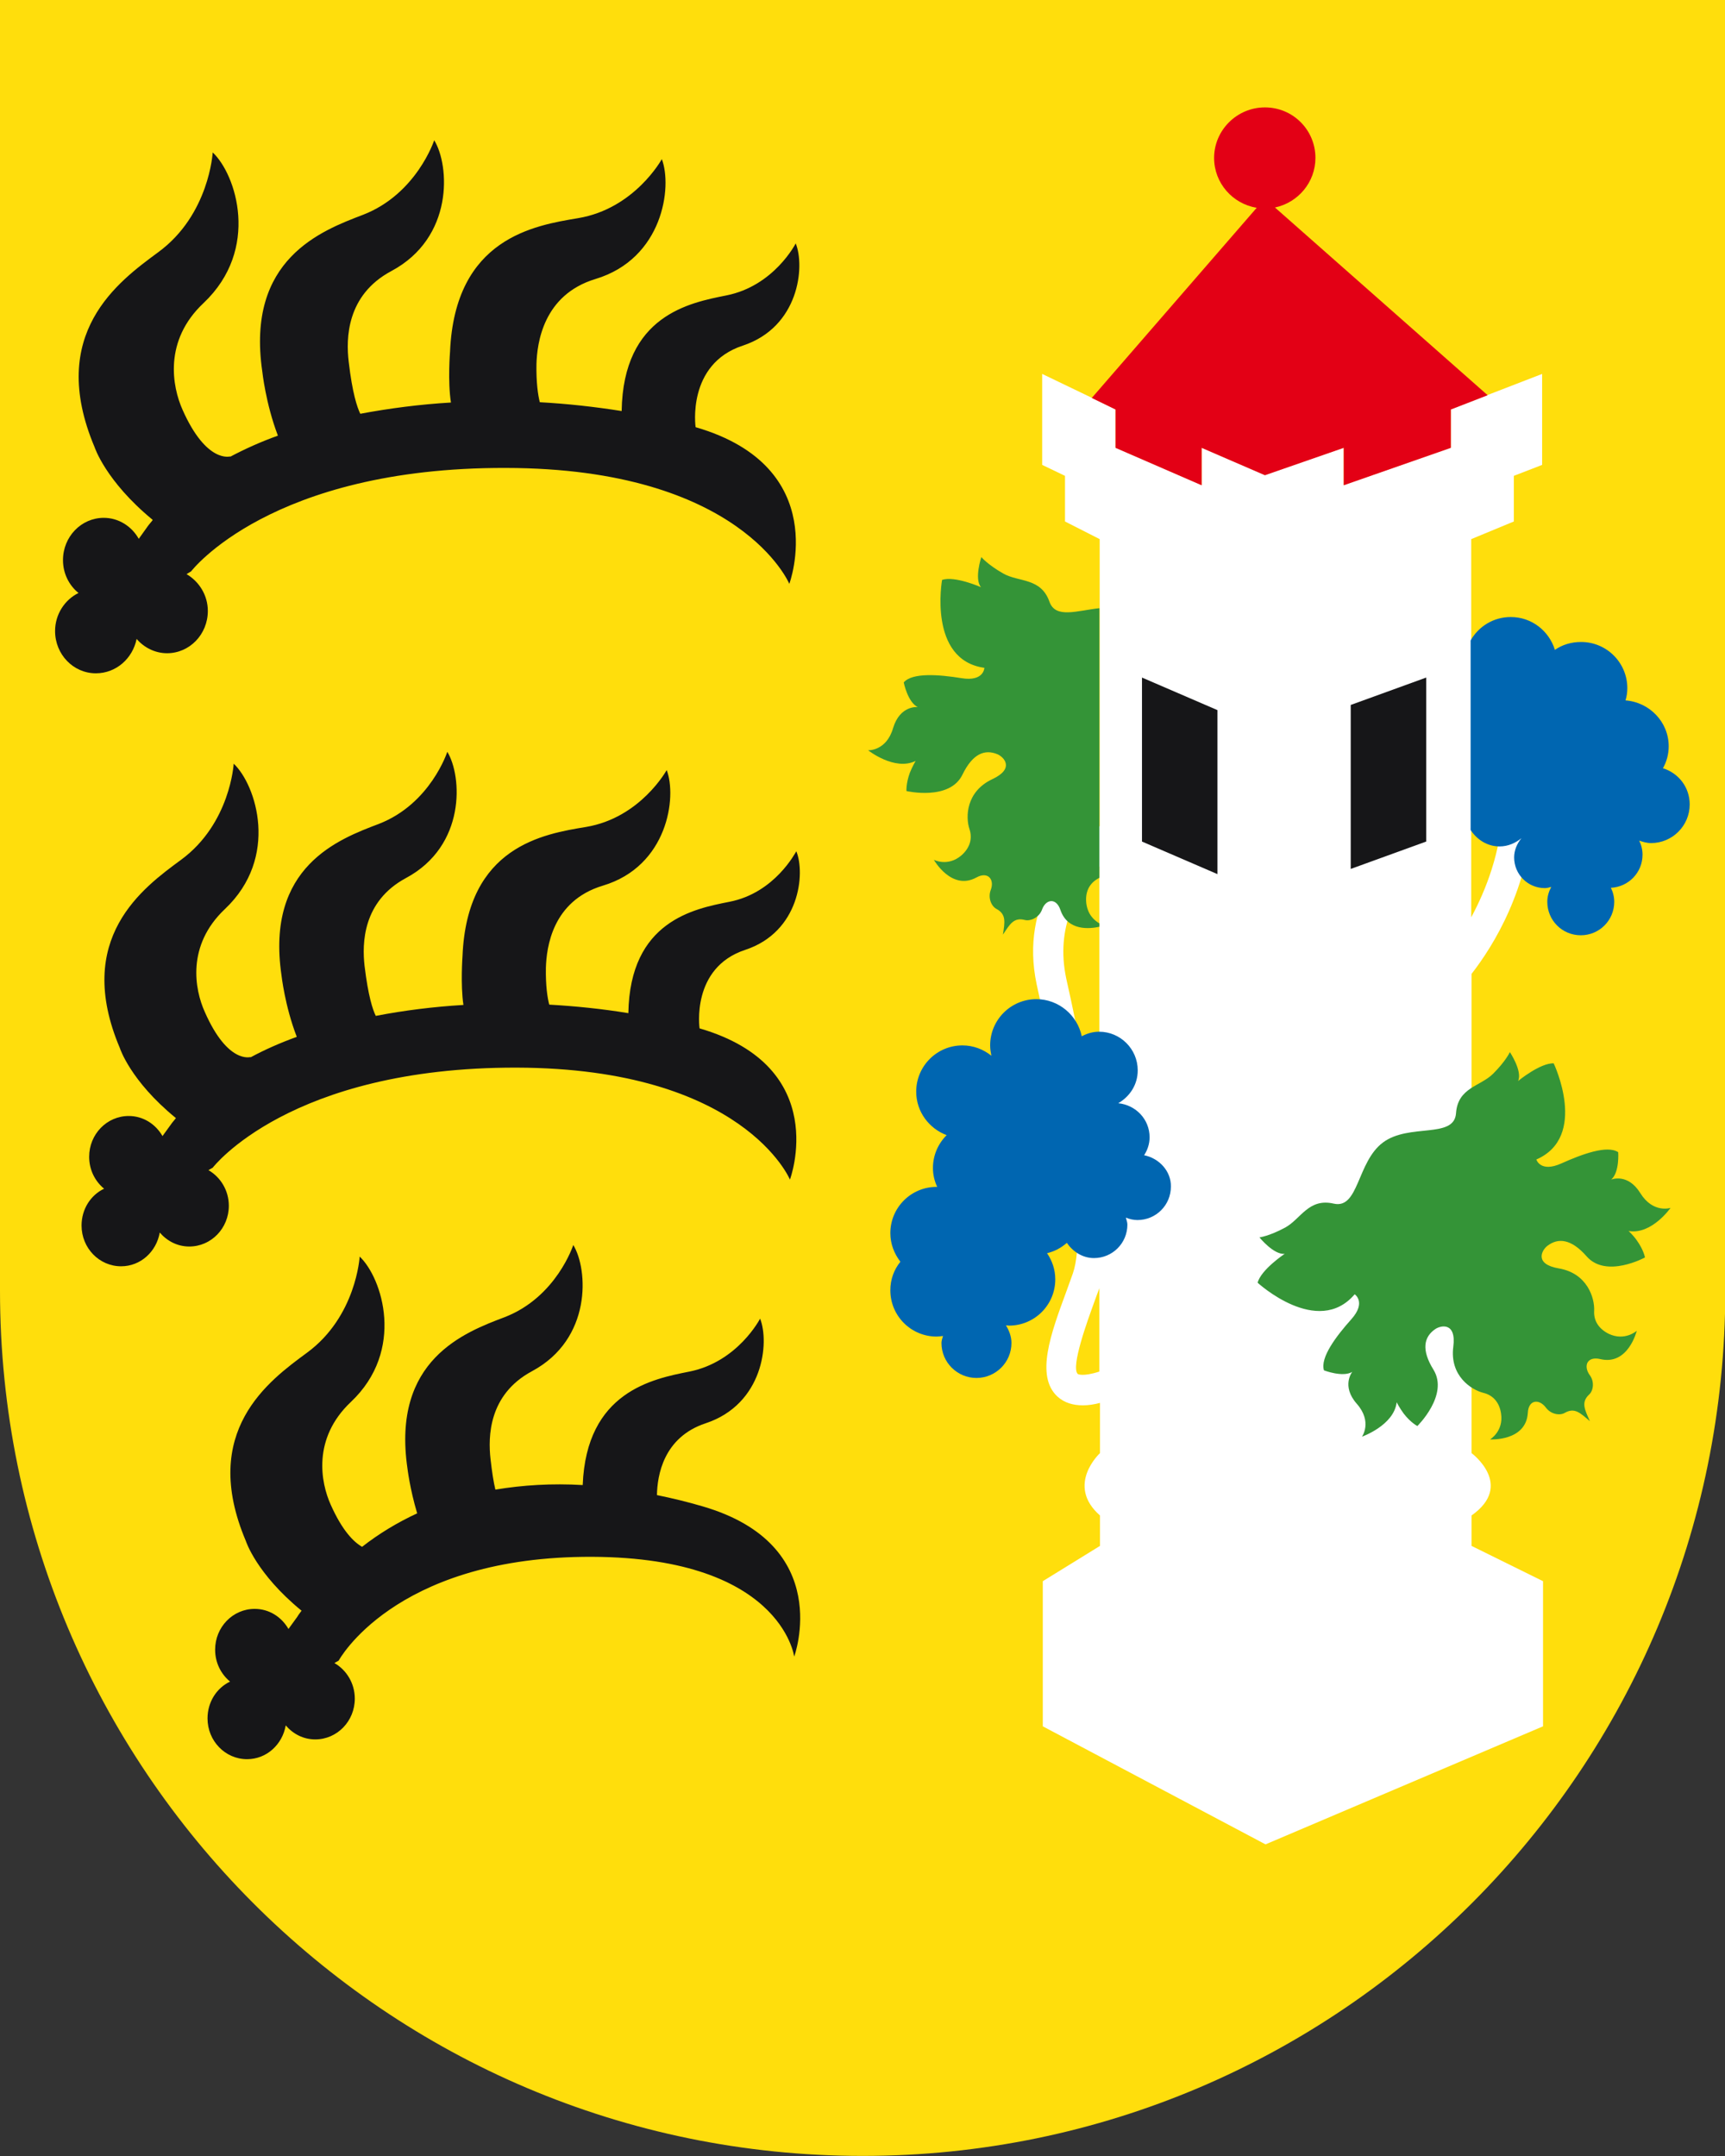
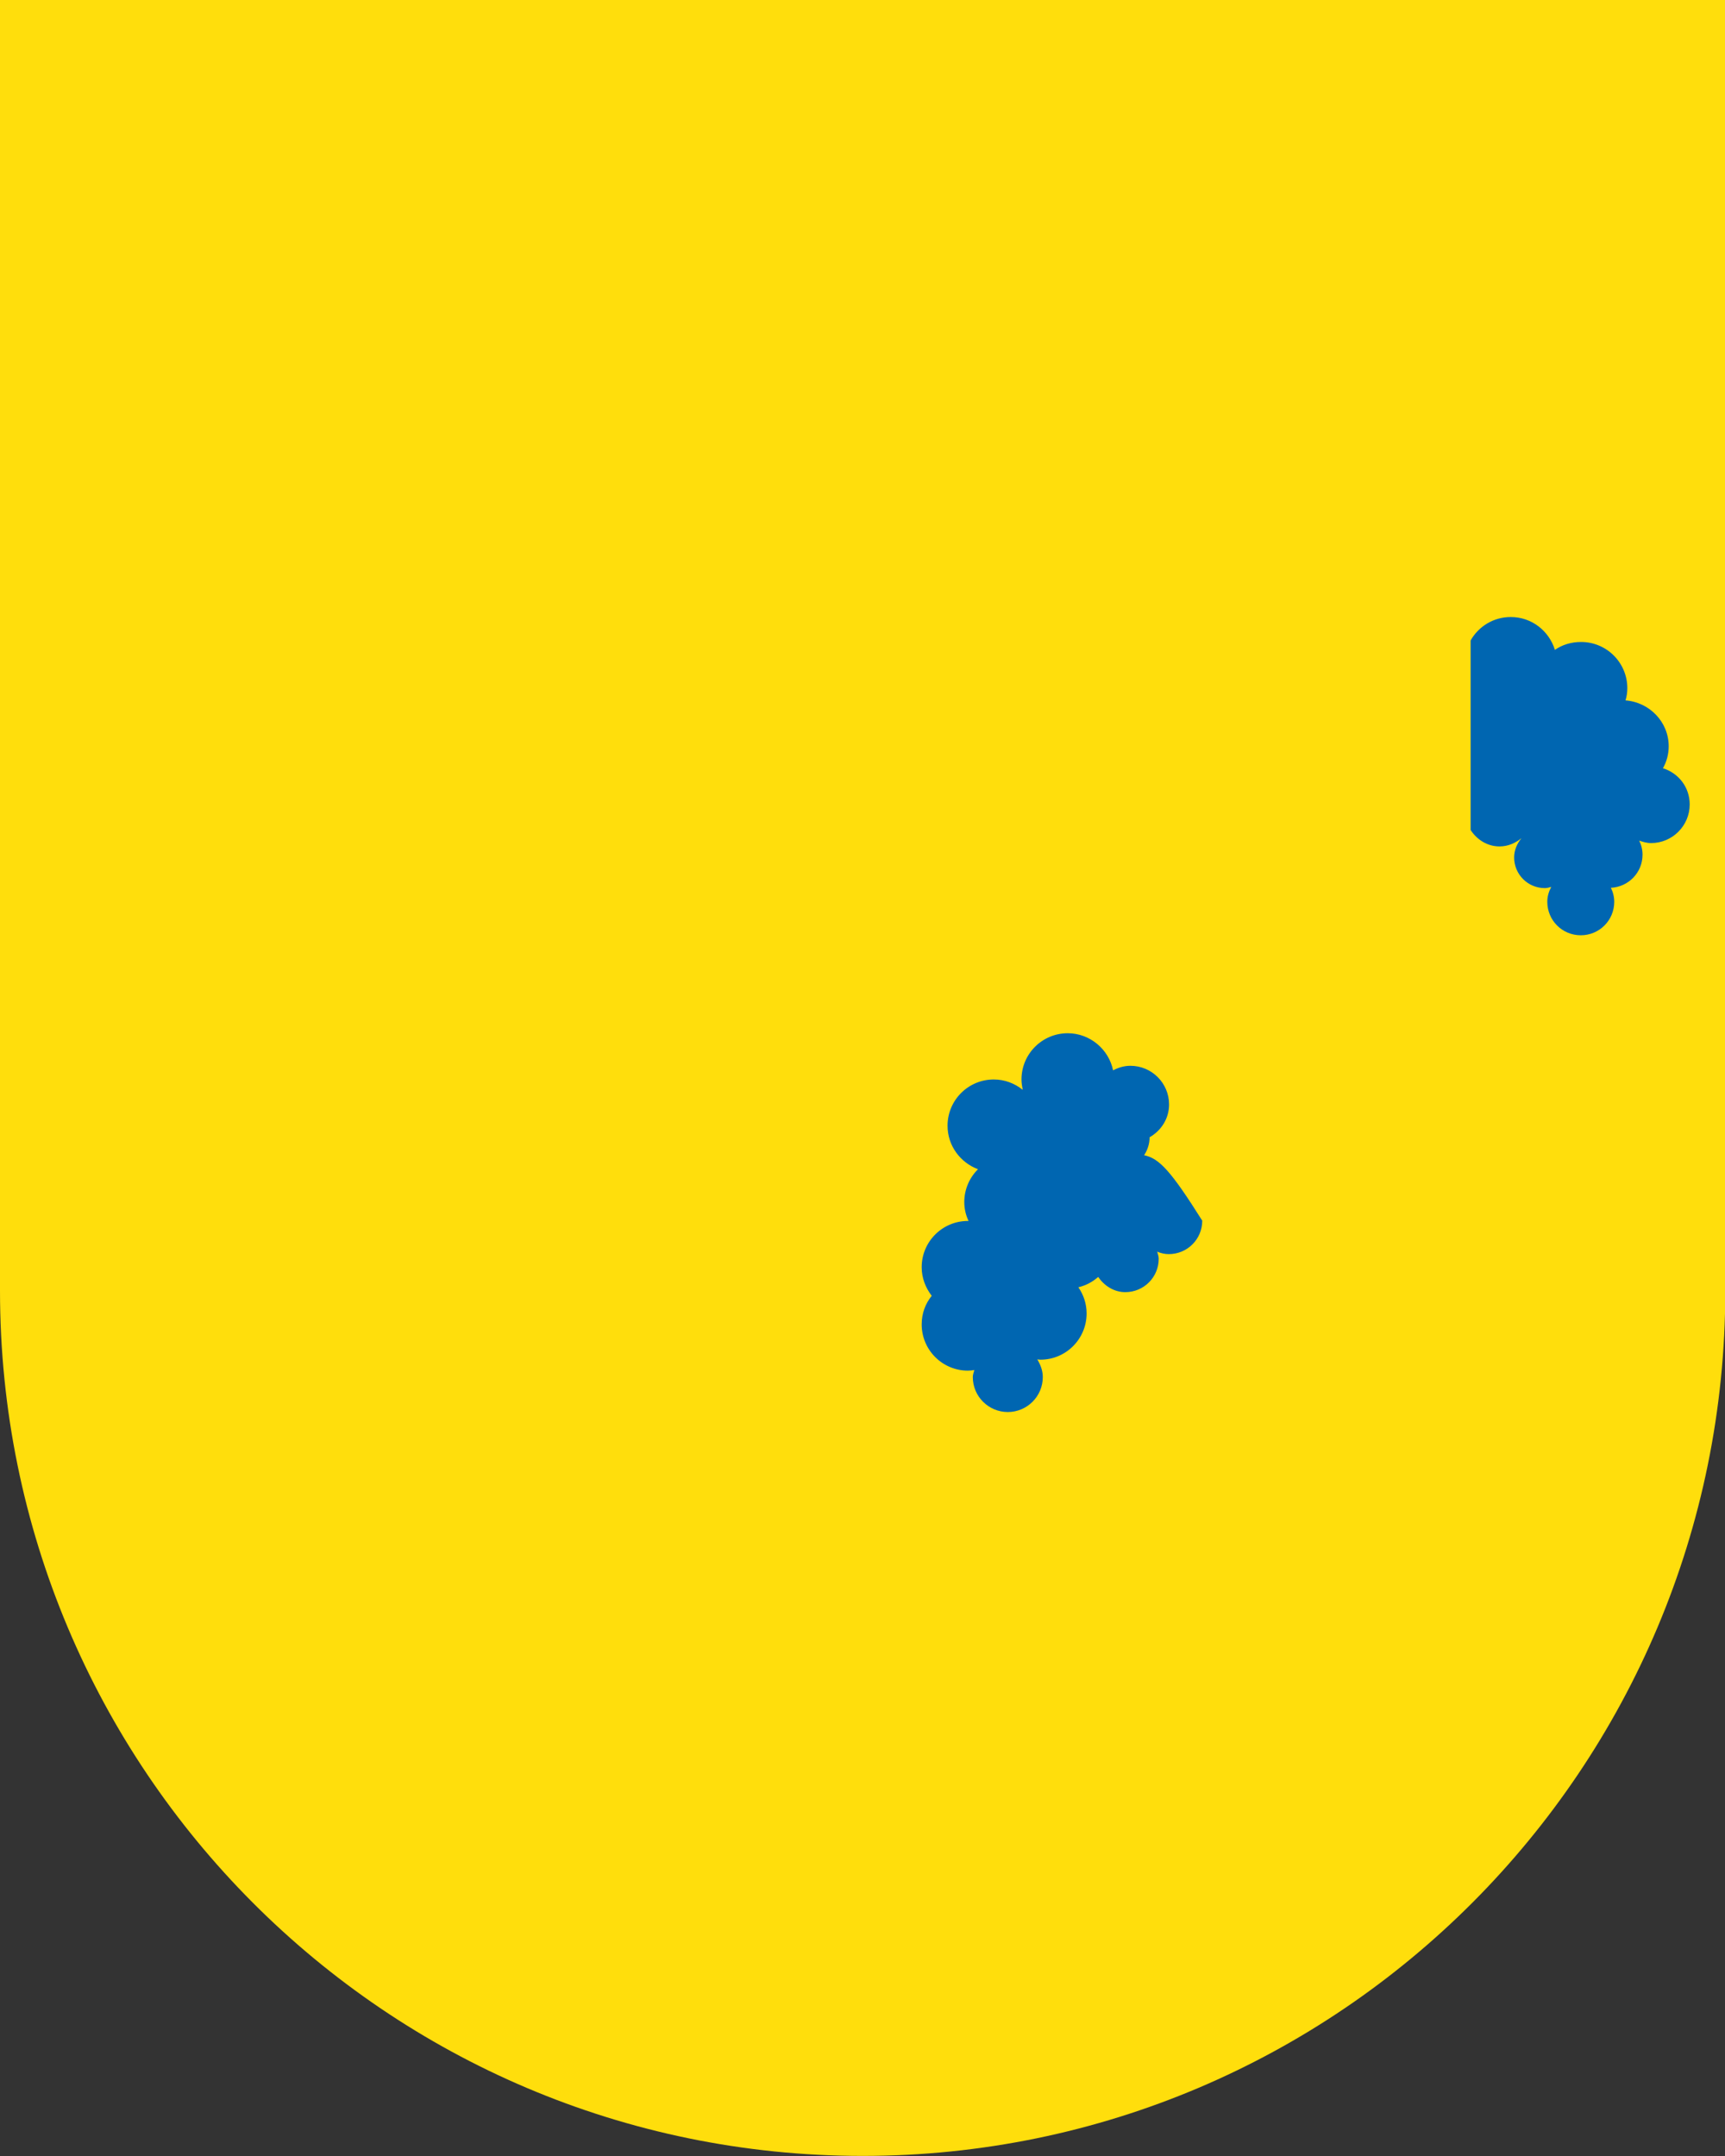
<svg xmlns="http://www.w3.org/2000/svg" version="1.1" id="Ebene_1" x="0px" y="0px" viewBox="0 0 56.69 70.87" style="enable-background:new 0 0 56.69 70.87;" xml:space="preserve">
  <rect x="0" y="0" width="56.69" height="70.87" fill="#333333" stroke="none" />
  <style type="text/css">
	.st0{fill:#FFDE0C;}
	.st1{fill:#FFFFFF;}
	.st2{fill:#161618;}
	.st3{fill:#0066B1;}
	.st4{fill:#349437;}
	.st5{fill:#E30015;}
</style>
  <path class="st0" d="M56.69,0H0v42.42c0,15.71,12.69,28.44,28.35,28.44s28.35-12.74,28.35-28.44V0z" />
-   <path class="st1" d="M49.75,17.14v-1.5l0.93-0.36v-2.99l-3,1.16v1.26l-3.52,1.23v-1.23l-2.59,0.9l0,0l-2.08-0.9v1.23l-2.83-1.23  v-1.26l-2.41-1.16v2.99L35,15.64v1.5l1.14,0.58v9.43c-0.96,0.75-2.65,2.5-2.07,5.21l0.15,0.69c0.66,3.07,1.56,7.28,1.04,8.8  c-0.07,0.19-0.14,0.39-0.22,0.61c-0.5,1.36-1.02,2.76-0.29,3.44c0.23,0.21,0.52,0.29,0.84,0.29c0.18,0,0.37-0.03,0.56-0.08v1.65  c0,0-1.14,1.05,0,2.05v1l-1.88,1.16v4.77l7.32,3.88l0,0l9.12-3.88v-4.77l-2.35-1.16v-1c1.42-1,0-2.05,0-2.05V32.01  c0.73-0.94,1.88-2.79,2.04-5.4l-1-0.06c-0.09,1.48-0.56,2.69-1.05,3.6V17.72L49.75,17.14z M35.19,32.84l-0.15-0.68  c-0.36-1.7,0.37-2.93,1.09-3.68v9.23C35.89,36.15,35.53,34.45,35.19,32.84z M35.42,45.16c-0.24-0.23,0.33-1.78,0.54-2.36  c0.06-0.16,0.11-0.31,0.17-0.46v2.74C35.57,45.26,35.42,45.16,35.42,45.16z" />
-   <path class="st2" d="M3.15,22.13c-0.74,0-1.34-0.62-1.34-1.39c0-0.55,0.32-1.03,0.77-1.25c-0.31-0.25-0.51-0.64-0.51-1.08  c0-0.77,0.6-1.39,1.34-1.39c0.49,0,0.92,0.28,1.15,0.69l0.3-0.42c0.05-0.07,0.11-0.13,0.16-0.2c0,0-0.01,0-0.01-0.01  c-1.54-1.27-1.9-2.38-1.9-2.38C1.53,10.96,3.9,9.25,5.2,8.29c1.68-1.23,1.79-3.28,1.79-3.28c0.77,0.72,1.57,3.18-0.3,4.95  C5.37,11.2,5.66,12.71,6,13.47C6.79,15.25,7.57,15,7.57,15c-0.01,0.01-0.01,0.02-0.02,0.02c0.49-0.26,1.02-0.5,1.58-0.7  c0,0,0,0,0-0.01c-0.4-1.05-0.51-2.1-0.51-2.1c-0.54-3.7,1.95-4.63,3.31-5.15c1.76-0.68,2.34-2.45,2.34-2.45  c0.51,0.83,0.65,3.2-1.41,4.3c-1.48,0.79-1.49,2.23-1.4,2.98c0.12,1.04,0.28,1.5,0.38,1.71c0.96-0.18,1.96-0.31,2.98-0.37  c-0.11-0.69-0.03-1.67-0.03-1.67c0.16-3.74,2.78-4.15,4.21-4.39c1.86-0.31,2.75-1.94,2.75-1.94c0.35,0.91,0.04,3.27-2.18,3.94  c-1.72,0.52-1.92,2.11-1.94,2.8c-0.01,0.61,0.05,1.01,0.11,1.25c0.91,0.05,1.81,0.15,2.69,0.29c0,0,0,0,0,0  c0.05-3.15,2.24-3.56,3.44-3.8C25.44,9.4,26.15,8,26.15,8c0.31,0.76,0.11,2.75-1.74,3.36c-1.85,0.61-1.55,2.68-1.55,2.68  c4.51,1.31,3.08,5.15,3.08,5.15s-1.58-3.8-9.32-3.81c-7.74-0.02-10.34,3.4-10.34,3.4c-0.05,0.03-0.1,0.06-0.15,0.09  c0.41,0.24,0.7,0.69,0.7,1.21c0,0.77-0.6,1.39-1.34,1.39c-0.4,0-0.76-0.19-1-0.47C4.36,21.64,3.82,22.13,3.15,22.13z M23.97,29.64  c-1.16,0.23-3.27,0.63-3.32,3.66c0,0,0,0,0,0c-0.85-0.14-1.72-0.23-2.6-0.28c-0.06-0.23-0.12-0.62-0.11-1.21  c0.02-0.67,0.21-2.2,1.87-2.7c2.14-0.64,2.44-2.92,2.1-3.8c0,0-0.86,1.57-2.65,1.87c-1.39,0.23-3.91,0.63-4.06,4.24  c0,0-0.07,0.95,0.03,1.61c-0.99,0.06-1.95,0.18-2.88,0.36c-0.1-0.2-0.25-0.65-0.37-1.65c-0.08-0.72-0.07-2.11,1.36-2.88  c1.98-1.06,1.85-3.35,1.36-4.15c0,0-0.55,1.71-2.25,2.37c-1.32,0.5-3.72,1.4-3.2,4.97c0,0,0.11,1.01,0.5,2.02c0,0,0,0,0,0.01  c-0.55,0.2-1.05,0.42-1.53,0.68c0.01-0.01,0.01-0.01,0.02-0.02c0,0-0.75,0.25-1.51-1.48c-0.33-0.73-0.61-2.18,0.66-3.38  c1.8-1.7,1.03-4.08,0.29-4.78c0,0-0.11,1.97-1.73,3.16c-1.25,0.92-3.54,2.58-2.01,6.19c0,0,0.34,1.07,1.83,2.29  c0,0,0.01,0,0.01,0.01c-0.05,0.07-0.11,0.13-0.15,0.19l-0.29,0.4c-0.23-0.4-0.64-0.66-1.11-0.66c-0.72,0-1.3,0.6-1.3,1.34  c0,0.43,0.19,0.8,0.49,1.05c-0.44,0.21-0.74,0.67-0.74,1.21c0,0.74,0.58,1.34,1.3,1.34c0.64,0,1.16-0.48,1.27-1.11  c0.24,0.28,0.58,0.46,0.97,0.46c0.72,0,1.3-0.6,1.3-1.34c0-0.5-0.27-0.94-0.67-1.17c0.05-0.03,0.09-0.05,0.14-0.08  c0,0,2.52-3.3,9.98-3.29c7.47,0.02,8.99,3.68,8.99,3.68s1.39-3.7-2.97-4.97c0,0-0.29-1.99,1.5-2.58c1.79-0.59,1.98-2.51,1.68-3.24  C26.15,28,25.47,29.35,23.97,29.64z M23.09,49.51c-0.51-0.15-1.01-0.27-1.5-0.37c0.01-0.64,0.21-1.9,1.6-2.36  c1.9-0.63,2.1-2.66,1.79-3.44c0,0-0.73,1.42-2.32,1.74c-1.21,0.24-3.39,0.66-3.51,3.73c-1.01-0.06-1.97,0-2.87,0.15  c-0.06-0.25-0.11-0.57-0.16-1.01c-0.08-0.72-0.07-2.11,1.36-2.88c1.98-1.06,1.85-3.35,1.36-4.15c0,0-0.55,1.71-2.25,2.37  c-1.32,0.5-3.72,1.4-3.2,4.97c0,0,0.08,0.68,0.32,1.48c-0.65,0.3-1.26,0.67-1.81,1.1c-0.28-0.16-0.65-0.53-1.03-1.38  c-0.33-0.73-0.61-2.18,0.66-3.38c1.8-1.7,1.03-4.08,0.29-4.78c0,0-0.11,1.97-1.73,3.16c-1.25,0.92-3.54,2.58-2.01,6.19  c0,0,0.34,1.07,1.83,2.29c0,0,0,0,0,0c-0.05,0.07-0.1,0.13-0.14,0.2l-0.29,0.4c-0.23-0.4-0.64-0.66-1.11-0.66  c-0.72,0-1.3,0.6-1.3,1.34c0,0.43,0.19,0.8,0.49,1.05c-0.44,0.21-0.74,0.67-0.74,1.21c0,0.74,0.58,1.34,1.3,1.34  c0.64,0,1.16-0.48,1.27-1.11c0.24,0.28,0.58,0.46,0.97,0.46c0.72,0,1.3-0.6,1.3-1.34c0-0.5-0.27-0.94-0.67-1.17  c0.05-0.03,0.09-0.05,0.14-0.08c0,0,1.79-3.33,8.03-3.41c6.51-0.08,6.94,3.28,6.94,3.28S27.45,50.78,23.09,49.51z M44.39,28.56  l2.48-0.9v-5.39l-2.48,0.9V28.56z M40.01,23.34l-2.48-1.07v5.39l2.48,1.07V23.34z" />
-   <path class="st3" d="M37.6,37.97c0.11-0.17,0.18-0.37,0.18-0.59c0-0.59-0.45-1.06-1.03-1.12c0.38-0.22,0.64-0.61,0.64-1.08  c0-0.7-0.57-1.27-1.27-1.27c-0.21,0-0.4,0.06-0.57,0.15c-0.14-0.69-0.76-1.22-1.49-1.22c-0.84,0-1.52,0.68-1.52,1.52  c0,0.12,0.02,0.23,0.04,0.34c-0.26-0.21-0.59-0.34-0.95-0.34c-0.84,0-1.52,0.68-1.52,1.52c0,0.66,0.42,1.21,1,1.43  c-0.28,0.28-0.45,0.66-0.45,1.08c0,0.22,0.05,0.43,0.14,0.62c-0.01,0-0.01,0-0.02,0c-0.84,0-1.52,0.68-1.52,1.52  c0,0.36,0.13,0.68,0.33,0.94c-0.21,0.26-0.33,0.58-0.33,0.94c0,0.84,0.68,1.52,1.52,1.52c0.07,0,0.14-0.01,0.21-0.02  c-0.02,0.08-0.05,0.15-0.05,0.23c0,0.64,0.52,1.15,1.15,1.15c0.63,0,1.15-0.51,1.15-1.15c0-0.22-0.08-0.41-0.18-0.58  c0.03,0,0.06,0.01,0.1,0.01c0.84,0,1.52-0.68,1.52-1.52c0-0.32-0.1-0.61-0.27-0.86c0.25-0.06,0.47-0.18,0.65-0.34  c0.2,0.29,0.52,0.5,0.89,0.5c0.61,0,1.1-0.49,1.1-1.1c0-0.08-0.03-0.15-0.05-0.23c0.12,0.05,0.25,0.08,0.38,0.08  c0.61,0,1.1-0.49,1.1-1.1C38.49,38.5,38.1,38.07,37.6,37.97z M55.53,26.44c0,0.7-0.57,1.27-1.27,1.27c-0.14,0-0.27-0.04-0.39-0.08  c0.07,0.14,0.11,0.3,0.11,0.46c0,0.59-0.46,1.06-1.04,1.09c0.07,0.14,0.11,0.3,0.11,0.46c0,0.61-0.49,1.1-1.1,1.1  c-0.61,0-1.1-0.49-1.1-1.1c0-0.18,0.05-0.34,0.13-0.49c-0.07,0.02-0.14,0.04-0.21,0.04c-0.56,0-1.01-0.45-1.01-1.01  c0-0.24,0.1-0.46,0.24-0.63c-0.2,0.16-0.44,0.27-0.72,0.27c-0.4,0-0.74-0.22-0.95-0.54v-6.23c0.26-0.46,0.75-0.77,1.32-0.77  c0.69,0,1.26,0.46,1.45,1.08c0.24-0.17,0.54-0.26,0.86-0.26c0.84,0,1.52,0.68,1.52,1.52c0,0.14-0.02,0.27-0.06,0.4  c0.79,0.06,1.42,0.71,1.42,1.51c0,0.26-0.07,0.51-0.19,0.72C55.16,25.41,55.53,25.87,55.53,26.44z" />
-   <path class="st4" d="M53.52,40.46c0,0,0.15,0.13,0.28,0.32c0.22,0.31,0.26,0.55,0.26,0.55s-1.28,0.7-1.92-0.04  c-0.51-0.58-0.94-0.61-1.29-0.34c-0.18,0.14-0.44,0.6,0.38,0.74c0.94,0.16,1.18,0.98,1.16,1.39c-0.02,0.34,0.16,0.6,0.48,0.76  c0.53,0.25,0.92-0.1,0.92-0.1s-0.28,1.15-1.2,0.93c-0.43-0.1-0.56,0.22-0.35,0.52c0.17,0.22,0.12,0.52-0.01,0.64  c-0.28,0.26-0.15,0.5,0.02,0.88c-0.32-0.27-0.5-0.46-0.83-0.27c-0.16,0.09-0.45,0.05-0.62-0.18c-0.22-0.29-0.57-0.26-0.59,0.18  c-0.06,0.94-1.24,0.87-1.24,0.87s0.45-0.27,0.36-0.85c-0.05-0.35-0.25-0.6-0.58-0.68c-0.4-0.1-1.11-0.56-0.99-1.51  c0.11-0.83-0.42-0.71-0.6-0.58c-0.36,0.25-0.46,0.67-0.05,1.33c0.51,0.83-0.53,1.85-0.53,1.85s-0.22-0.11-0.45-0.41  c-0.14-0.19-0.23-0.37-0.23-0.37c-0.09,0.76-1.14,1.13-1.14,1.13s0.35-0.49-0.17-1.08s-0.15-1.05-0.15-1.05  c-0.31,0.19-0.93-0.05-0.93-0.05c-0.13-0.42,0.4-1.12,0.9-1.68c0.5-0.56,0.11-0.82,0.11-0.82c-1.22,1.43-3.19-0.38-3.19-0.38  c0.11-0.43,0.89-0.95,0.89-0.95c-0.36,0.04-0.83-0.54-0.83-0.54s0.32-0.04,0.84-0.32c0.52-0.28,0.77-0.98,1.6-0.79  c0.83,0.19,0.76-1.37,1.62-2.01c0.86-0.64,2.34-0.11,2.4-0.96c0.06-0.85,0.8-0.88,1.22-1.3c0.42-0.42,0.55-0.71,0.55-0.71  s0.42,0.63,0.27,0.95c0,0,0.73-0.6,1.17-0.58c0,0,1.15,2.41-0.57,3.16c0,0,0.13,0.44,0.82,0.13c0.69-0.31,1.51-0.61,1.87-0.37  c0,0,0.05,0.66-0.23,0.9c0,0,0.54-0.23,0.96,0.45c0.42,0.67,0.99,0.48,0.99,0.48S54.28,40.59,53.52,40.46z M34.85,29.91  c0.24,0.7,0.97,0.62,1.28,0.55v-0.11c-0.15-0.09-0.38-0.27-0.43-0.66c-0.04-0.35,0.08-0.64,0.38-0.81c0.02-0.01,0.03-0.02,0.05-0.03  v-8.86c-0.74,0.08-1.44,0.35-1.64-0.21c-0.28-0.8-1.01-0.64-1.52-0.93c-0.51-0.29-0.72-0.54-0.72-0.54s-0.24,0.72-0.01,0.99  c0,0-0.86-0.38-1.28-0.24c0,0-0.47,2.63,1.39,2.89c0,0-0.01,0.46-0.75,0.34c-0.74-0.12-1.62-0.19-1.9,0.14c0,0,0.13,0.65,0.46,0.81  c0,0-0.58-0.07-0.81,0.69c-0.22,0.76-0.82,0.73-0.82,0.73s0.87,0.69,1.56,0.35c0,0-0.1,0.17-0.19,0.39c-0.13,0.36-0.11,0.6-0.11,0.6  s1.42,0.33,1.84-0.54c0.34-0.7,0.74-0.84,1.15-0.67c0.21,0.09,0.58,0.47-0.17,0.82c-0.87,0.41-0.88,1.25-0.75,1.64  c0.11,0.33,0,0.63-0.26,0.86c-0.45,0.39-0.91,0.15-0.91,0.15s0.58,1.03,1.4,0.58c0.38-0.21,0.6,0.07,0.47,0.41  c-0.1,0.26,0.02,0.53,0.18,0.62c0.34,0.18,0.28,0.44,0.22,0.85c0.23-0.35,0.36-0.58,0.73-0.48c0.18,0.04,0.45-0.08,0.55-0.33  C34.36,29.55,34.71,29.49,34.85,29.91z" />
-   <path class="st5" d="M35.88,13.08l0.78,0.38v1.26l2.83,1.23v-1.23l2.08,0.9l0,0l2.59-0.9v1.23l3.52-1.23v-1.26l1.21-0.47L41.9,6.82  c0.76-0.16,1.33-0.83,1.33-1.63c0-0.92-0.74-1.66-1.66-1.66S39.9,4.28,39.9,5.19c0,0.83,0.61,1.51,1.4,1.64L35.88,13.08L35.88,13.08  z" />
+   <path class="st3" d="M37.6,37.97c0.11-0.17,0.18-0.37,0.18-0.59c0.38-0.22,0.64-0.61,0.64-1.08  c0-0.7-0.57-1.27-1.27-1.27c-0.21,0-0.4,0.06-0.57,0.15c-0.14-0.69-0.76-1.22-1.49-1.22c-0.84,0-1.52,0.68-1.52,1.52  c0,0.12,0.02,0.23,0.04,0.34c-0.26-0.21-0.59-0.34-0.95-0.34c-0.84,0-1.52,0.68-1.52,1.52c0,0.66,0.42,1.21,1,1.43  c-0.28,0.28-0.45,0.66-0.45,1.08c0,0.22,0.05,0.43,0.14,0.62c-0.01,0-0.01,0-0.02,0c-0.84,0-1.52,0.68-1.52,1.52  c0,0.36,0.13,0.68,0.33,0.94c-0.21,0.26-0.33,0.58-0.33,0.94c0,0.84,0.68,1.52,1.52,1.52c0.07,0,0.14-0.01,0.21-0.02  c-0.02,0.08-0.05,0.15-0.05,0.23c0,0.64,0.52,1.15,1.15,1.15c0.63,0,1.15-0.51,1.15-1.15c0-0.22-0.08-0.41-0.18-0.58  c0.03,0,0.06,0.01,0.1,0.01c0.84,0,1.52-0.68,1.52-1.52c0-0.32-0.1-0.61-0.27-0.86c0.25-0.06,0.47-0.18,0.65-0.34  c0.2,0.29,0.52,0.5,0.89,0.5c0.61,0,1.1-0.49,1.1-1.1c0-0.08-0.03-0.15-0.05-0.23c0.12,0.05,0.25,0.08,0.38,0.08  c0.61,0,1.1-0.49,1.1-1.1C38.49,38.5,38.1,38.07,37.6,37.97z M55.53,26.44c0,0.7-0.57,1.27-1.27,1.27c-0.14,0-0.27-0.04-0.39-0.08  c0.07,0.14,0.11,0.3,0.11,0.46c0,0.59-0.46,1.06-1.04,1.09c0.07,0.14,0.11,0.3,0.11,0.46c0,0.61-0.49,1.1-1.1,1.1  c-0.61,0-1.1-0.49-1.1-1.1c0-0.18,0.05-0.34,0.13-0.49c-0.07,0.02-0.14,0.04-0.21,0.04c-0.56,0-1.01-0.45-1.01-1.01  c0-0.24,0.1-0.46,0.24-0.63c-0.2,0.16-0.44,0.27-0.72,0.27c-0.4,0-0.74-0.22-0.95-0.54v-6.23c0.26-0.46,0.75-0.77,1.32-0.77  c0.69,0,1.26,0.46,1.45,1.08c0.24-0.17,0.54-0.26,0.86-0.26c0.84,0,1.52,0.68,1.52,1.52c0,0.14-0.02,0.27-0.06,0.4  c0.79,0.06,1.42,0.71,1.42,1.51c0,0.26-0.07,0.51-0.19,0.72C55.16,25.41,55.53,25.87,55.53,26.44z" />
</svg>